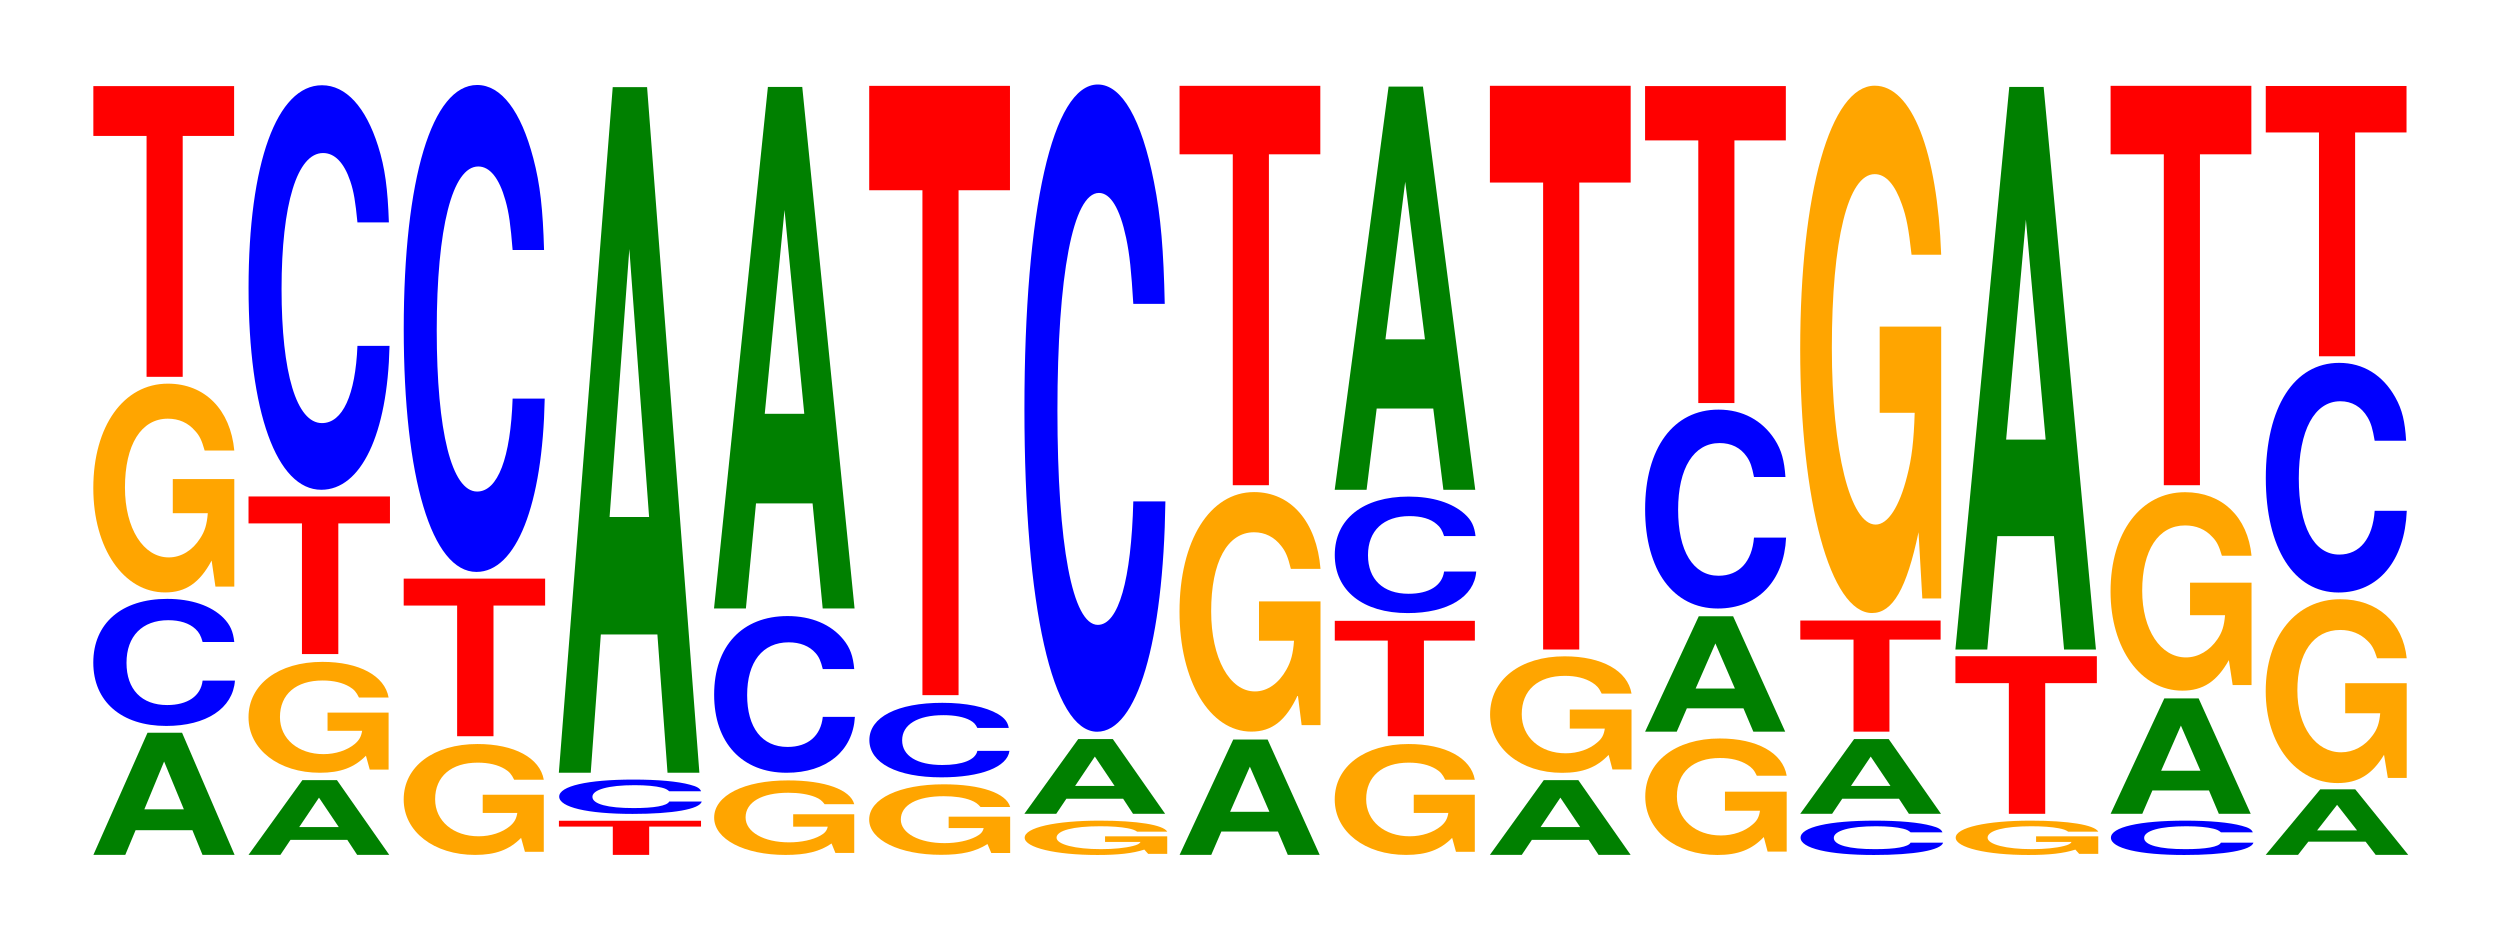
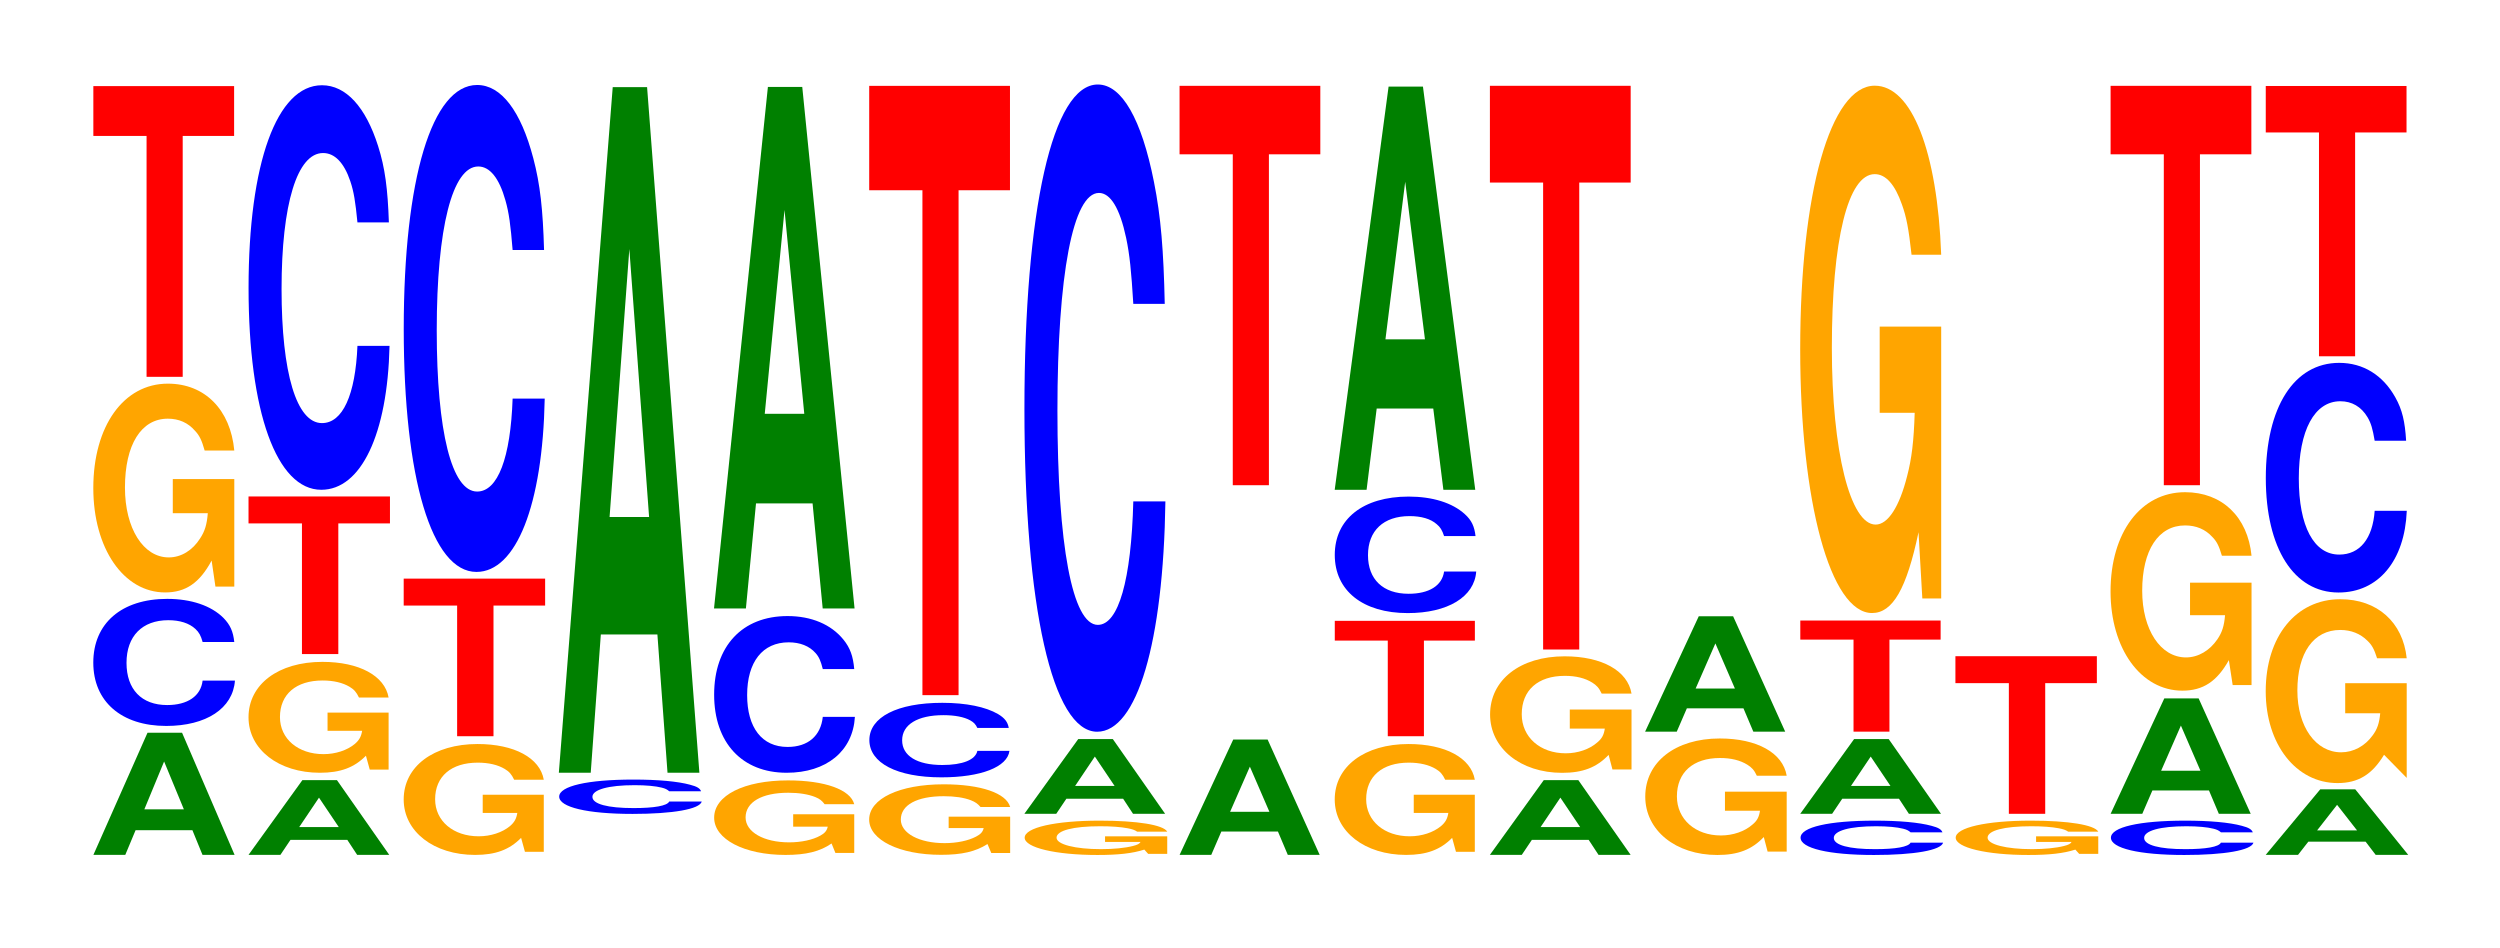
<svg xmlns="http://www.w3.org/2000/svg" xmlns:xlink="http://www.w3.org/1999/xlink" width="174pt" height="66pt" viewBox="0 0 174 66" version="1.1">
  <defs>
    <g>
      <symbol overflow="visible" id="glyph0-0">
        <path style="stroke:none;" d="M 7.266 -1.719 L 7.969 0 L 10.203 0 L 6.547 -8.5 L 4.141 -8.5 L 0.375 0 L 2.594 0 L 3.312 -1.719 Z M 6.672 -3.172 L 3.922 -3.172 L 5.297 -6.5 Z M 6.672 -3.172 " />
      </symbol>
      <symbol overflow="visible" id="glyph1-0">
        <path style="stroke:none;" d="M 10.484 -5.578 C 10.406 -6.312 10.203 -6.766 9.734 -7.25 C 8.875 -8.109 7.484 -8.578 5.812 -8.578 C 2.641 -8.578 0.672 -6.875 0.672 -4.141 C 0.672 -1.438 2.625 0.266 5.75 0.266 C 8.531 0.266 10.391 -0.953 10.531 -2.891 L 8.281 -2.891 C 8.156 -1.812 7.234 -1.188 5.812 -1.188 C 4.031 -1.188 2.984 -2.281 2.984 -4.125 C 2.984 -5.984 4.078 -7.094 5.891 -7.094 C 6.688 -7.094 7.344 -6.891 7.781 -6.484 C 8.031 -6.25 8.156 -6.031 8.281 -5.578 Z M 10.484 -5.578 " />
      </symbol>
      <symbol overflow="visible" id="glyph2-0">
        <path style="stroke:none;" d="M 10.422 -7.453 L 6.141 -7.453 L 6.141 -5.078 L 8.578 -5.078 C 8.516 -4.297 8.375 -3.828 8.047 -3.328 C 7.516 -2.484 6.719 -2 5.859 -2 C 4.094 -2 2.812 -4.016 2.812 -6.859 C 2.812 -9.844 3.938 -11.656 5.797 -11.656 C 6.562 -11.656 7.203 -11.375 7.688 -10.812 C 8 -10.484 8.156 -10.156 8.359 -9.438 L 10.422 -9.438 C 10.156 -12.281 8.375 -14.094 5.797 -14.094 C 2.719 -14.094 0.609 -11.141 0.609 -6.828 C 0.609 -2.625 2.719 0.438 5.609 0.438 C 7.047 0.438 8.016 -0.234 8.844 -1.781 L 9.109 0.031 L 10.422 0.031 Z M 10.422 -7.453 " />
      </symbol>
      <symbol overflow="visible" id="glyph3-0">
        <path style="stroke:none;" d="M 6.453 -16.766 L 10.031 -16.766 L 10.031 -20.234 L 0.234 -20.234 L 0.234 -16.766 L 3.938 -16.766 L 3.938 0 L 6.453 0 Z M 6.453 -16.766 " />
      </symbol>
      <symbol overflow="visible" id="glyph4-0">
        <path style="stroke:none;" d="M 7.25 -1.047 L 7.938 0 L 10.172 0 L 6.531 -5.203 L 4.125 -5.203 L 0.375 0 L 2.594 0 L 3.297 -1.047 Z M 6.656 -1.938 L 3.906 -1.938 L 5.281 -3.984 Z M 6.656 -1.938 " />
      </symbol>
      <symbol overflow="visible" id="glyph5-0">
        <path style="stroke:none;" d="M 10.359 -3.953 L 6.109 -3.953 L 6.109 -2.688 L 8.516 -2.688 C 8.453 -2.281 8.312 -2.031 8 -1.766 C 7.469 -1.328 6.672 -1.062 5.828 -1.062 C 4.062 -1.062 2.797 -2.125 2.797 -3.641 C 2.797 -5.234 3.922 -6.188 5.766 -6.188 C 6.531 -6.188 7.172 -6.031 7.641 -5.75 C 7.953 -5.562 8.109 -5.391 8.297 -5 L 10.359 -5 C 10.094 -6.516 8.312 -7.484 5.75 -7.484 C 2.688 -7.484 0.609 -5.922 0.609 -3.625 C 0.609 -1.391 2.703 0.234 5.578 0.234 C 7 0.234 7.969 -0.125 8.781 -0.953 L 9.047 0.016 L 10.359 0.016 Z M 10.359 -3.953 " />
      </symbol>
      <symbol overflow="visible" id="glyph6-0">
        <path style="stroke:none;" d="M 6.484 -9.094 L 10.078 -9.094 L 10.078 -10.969 L 0.234 -10.969 L 0.234 -9.094 L 3.953 -9.094 L 3.953 0 L 6.484 0 Z M 6.484 -9.094 " />
      </symbol>
      <symbol overflow="visible" id="glyph7-0">
        <path style="stroke:none;" d="M 10.438 -17.766 C 10.359 -20.094 10.172 -21.562 9.688 -23.078 C 8.828 -25.797 7.453 -27.312 5.781 -27.312 C 2.641 -27.312 0.672 -21.891 0.672 -13.203 C 0.672 -4.578 2.625 0.844 5.734 0.844 C 8.5 0.844 10.344 -3.016 10.484 -9.172 L 8.25 -9.172 C 8.109 -5.75 7.219 -3.797 5.781 -3.797 C 4.016 -3.797 2.969 -7.266 2.969 -13.125 C 2.969 -19.062 4.062 -22.594 5.859 -22.594 C 6.656 -22.594 7.312 -21.938 7.75 -20.641 C 8 -19.906 8.109 -19.203 8.25 -17.766 Z M 10.438 -17.766 " />
      </symbol>
      <symbol overflow="visible" id="glyph8-0">
        <path style="stroke:none;" d="M 10.438 -21.391 C 10.359 -24.188 10.172 -25.953 9.688 -27.781 C 8.828 -31.062 7.453 -32.875 5.781 -32.875 C 2.641 -32.875 0.672 -26.359 0.672 -15.891 C 0.672 -5.5 2.625 1.016 5.734 1.016 C 8.5 1.016 10.344 -3.641 10.484 -11.047 L 8.25 -11.047 C 8.109 -6.922 7.219 -4.578 5.781 -4.578 C 4.016 -4.578 2.969 -8.734 2.969 -15.797 C 2.969 -22.938 4.062 -27.203 5.859 -27.203 C 6.656 -27.203 7.312 -26.406 7.75 -24.844 C 8 -23.969 8.109 -23.125 8.25 -21.391 Z M 10.438 -21.391 " />
      </symbol>
      <symbol overflow="visible" id="glyph9-0">
-         <path style="stroke:none;" d="M 6.516 -1.969 L 10.125 -1.969 L 10.125 -2.375 L 0.234 -2.375 L 0.234 -1.969 L 3.984 -1.969 L 3.984 0 L 6.516 0 Z M 6.516 -1.969 " />
-       </symbol>
+         </symbol>
      <symbol overflow="visible" id="glyph10-0">
        <path style="stroke:none;" d="M 10.562 -1.5 C 10.484 -1.703 10.281 -1.828 9.797 -1.953 C 8.938 -2.188 7.547 -2.312 5.859 -2.312 C 2.656 -2.312 0.688 -1.859 0.688 -1.125 C 0.688 -0.391 2.641 0.078 5.797 0.078 C 8.594 0.078 10.469 -0.25 10.609 -0.781 L 8.344 -0.781 C 8.203 -0.484 7.297 -0.328 5.859 -0.328 C 4.062 -0.328 3 -0.609 3 -1.109 C 3 -1.609 4.109 -1.922 5.938 -1.922 C 6.734 -1.922 7.406 -1.859 7.828 -1.75 C 8.078 -1.688 8.203 -1.625 8.344 -1.5 Z M 10.562 -1.5 " />
      </symbol>
      <symbol overflow="visible" id="glyph11-0">
        <path style="stroke:none;" d="M 7.234 -9.625 L 7.938 0 L 10.156 0 L 6.516 -47.719 L 4.125 -47.719 L 0.375 0 L 2.594 0 L 3.297 -9.625 Z M 6.656 -17.797 L 3.906 -17.797 L 5.281 -36.453 Z M 6.656 -17.797 " />
      </symbol>
      <symbol overflow="visible" id="glyph12-0">
        <path style="stroke:none;" d="M 10.359 -2.672 L 6.109 -2.672 L 6.109 -1.812 L 8.516 -1.812 C 8.453 -1.531 8.312 -1.359 8 -1.188 C 7.469 -0.891 6.672 -0.719 5.828 -0.719 C 4.062 -0.719 2.797 -1.438 2.797 -2.453 C 2.797 -3.516 3.922 -4.172 5.766 -4.172 C 6.531 -4.172 7.172 -4.062 7.641 -3.875 C 7.953 -3.75 8.109 -3.625 8.297 -3.375 L 10.359 -3.375 C 10.094 -4.391 8.312 -5.031 5.75 -5.031 C 2.688 -5.031 0.609 -3.984 0.609 -2.438 C 0.609 -0.938 2.703 0.156 5.578 0.156 C 7 0.156 7.969 -0.078 8.781 -0.641 L 9.047 0.016 L 10.359 0.016 Z M 10.359 -2.672 " />
      </symbol>
      <symbol overflow="visible" id="glyph13-0">
        <path style="stroke:none;" d="M 10.422 -6.891 C 10.344 -7.781 10.141 -8.359 9.672 -8.938 C 8.812 -10 7.438 -10.578 5.781 -10.578 C 2.625 -10.578 0.672 -8.484 0.672 -5.109 C 0.672 -1.766 2.609 0.328 5.719 0.328 C 8.484 0.328 10.328 -1.172 10.469 -3.562 L 8.234 -3.562 C 8.094 -2.234 7.203 -1.469 5.781 -1.469 C 4 -1.469 2.969 -2.812 2.969 -5.078 C 2.969 -7.391 4.047 -8.75 5.859 -8.75 C 6.641 -8.75 7.297 -8.5 7.734 -8 C 7.984 -7.719 8.094 -7.438 8.234 -6.891 Z M 10.422 -6.891 " />
      </symbol>
      <symbol overflow="visible" id="glyph14-0">
        <path style="stroke:none;" d="M 7.234 -7.312 L 7.938 0 L 10.156 0 L 6.516 -36.297 L 4.125 -36.297 L 0.375 0 L 2.594 0 L 3.297 -7.312 Z M 6.656 -13.547 L 3.906 -13.547 L 5.281 -27.734 Z M 6.656 -13.547 " />
      </symbol>
      <symbol overflow="visible" id="glyph15-0">
        <path style="stroke:none;" d="M 10.422 -2.516 L 6.141 -2.516 L 6.141 -1.719 L 8.578 -1.719 C 8.516 -1.453 8.375 -1.297 8.047 -1.125 C 7.516 -0.844 6.719 -0.672 5.859 -0.672 C 4.094 -0.672 2.812 -1.359 2.812 -2.312 C 2.812 -3.328 3.938 -3.938 5.797 -3.938 C 6.562 -3.938 7.203 -3.844 7.688 -3.656 C 8 -3.531 8.156 -3.422 8.359 -3.188 L 10.422 -3.188 C 10.156 -4.156 8.375 -4.766 5.797 -4.766 C 2.719 -4.766 0.609 -3.766 0.609 -2.312 C 0.609 -0.891 2.719 0.141 5.609 0.141 C 7.047 0.141 8.016 -0.078 8.844 -0.609 L 9.109 0.016 L 10.422 0.016 Z M 10.422 -2.516 " />
      </symbol>
      <symbol overflow="visible" id="glyph16-0">
        <path style="stroke:none;" d="M 10.375 -3.281 C 10.297 -3.703 10.094 -3.969 9.625 -4.25 C 8.766 -4.75 7.406 -5.031 5.75 -5.031 C 2.609 -5.031 0.672 -4.031 0.672 -2.438 C 0.672 -0.844 2.594 0.156 5.688 0.156 C 8.438 0.156 10.281 -0.562 10.422 -1.688 L 8.188 -1.688 C 8.062 -1.062 7.156 -0.703 5.75 -0.703 C 3.984 -0.703 2.953 -1.344 2.953 -2.422 C 2.953 -3.516 4.031 -4.172 5.828 -4.172 C 6.609 -4.172 7.266 -4.047 7.688 -3.812 C 7.938 -3.672 8.062 -3.547 8.188 -3.281 Z M 10.375 -3.281 " />
      </symbol>
      <symbol overflow="visible" id="glyph17-0">
        <path style="stroke:none;" d="M 6.453 -35.141 L 10.031 -35.141 L 10.031 -42.406 L 0.234 -42.406 L 0.234 -35.141 L 3.938 -35.141 L 3.938 0 L 6.453 0 Z M 6.453 -35.141 " />
      </symbol>
      <symbol overflow="visible" id="glyph18-0">
        <path style="stroke:none;" d="M 10.547 -1.219 L 6.219 -1.219 L 6.219 -0.828 L 8.688 -0.828 C 8.625 -0.703 8.469 -0.625 8.156 -0.547 C 7.609 -0.406 6.797 -0.328 5.938 -0.328 C 4.141 -0.328 2.844 -0.656 2.844 -1.125 C 2.844 -1.625 4 -1.922 5.875 -1.922 C 6.656 -1.922 7.297 -1.875 7.797 -1.781 C 8.109 -1.719 8.266 -1.672 8.453 -1.547 L 10.547 -1.547 C 10.281 -2.016 8.469 -2.312 5.859 -2.312 C 2.75 -2.312 0.625 -1.828 0.625 -1.125 C 0.625 -0.438 2.766 0.078 5.688 0.078 C 7.141 0.078 8.125 -0.031 8.953 -0.297 L 9.219 0 L 10.547 0 Z M 10.547 -1.219 " />
      </symbol>
      <symbol overflow="visible" id="glyph19-0">
        <path style="stroke:none;" d="M 10.438 -28.422 C 10.359 -32.125 10.172 -34.484 9.688 -36.906 C 8.828 -41.266 7.453 -43.688 5.781 -43.688 C 2.641 -43.688 0.672 -35.016 0.672 -21.109 C 0.672 -7.312 2.625 1.359 5.734 1.359 C 8.5 1.359 10.344 -4.828 10.484 -14.672 L 8.25 -14.672 C 8.109 -9.203 7.219 -6.078 5.781 -6.078 C 4.016 -6.078 2.969 -11.609 2.969 -20.984 C 2.969 -30.484 4.062 -36.141 5.859 -36.141 C 6.656 -36.141 7.312 -35.078 7.75 -33.016 C 8 -31.828 8.109 -30.719 8.25 -28.422 Z M 10.438 -28.422 " />
      </symbol>
      <symbol overflow="visible" id="glyph20-0">
        <path style="stroke:none;" d="M 7.219 -1.625 L 7.906 0 L 10.125 0 L 6.5 -8.031 L 4.109 -8.031 L 0.375 0 L 2.578 0 L 3.281 -1.625 Z M 6.625 -3 L 3.891 -3 L 5.266 -6.141 Z M 6.625 -3 " />
      </symbol>
      <symbol overflow="visible" id="glyph21-0">
-         <path style="stroke:none;" d="M 10.422 -8.562 L 6.141 -8.562 L 6.141 -5.828 L 8.578 -5.828 C 8.516 -4.938 8.375 -4.391 8.047 -3.812 C 7.516 -2.859 6.719 -2.297 5.859 -2.297 C 4.094 -2.297 2.812 -4.609 2.812 -7.875 C 2.812 -11.312 3.938 -13.375 5.797 -13.375 C 6.562 -13.375 7.203 -13.047 7.688 -12.422 C 8 -12.031 8.156 -11.656 8.359 -10.828 L 10.422 -10.828 C 10.156 -14.094 8.375 -16.172 5.797 -16.172 C 2.719 -16.172 0.609 -12.797 0.609 -7.844 C 0.609 -3.016 2.719 0.5 5.609 0.5 C 7.047 0.5 8.016 -0.266 8.844 -2.047 L 9.109 0.047 L 10.422 0.047 Z M 10.422 -8.562 " />
-       </symbol>
+         </symbol>
      <symbol overflow="visible" id="glyph22-0">
        <path style="stroke:none;" d="M 6.453 -23.031 L 10.031 -23.031 L 10.031 -27.797 L 0.234 -27.797 L 0.234 -23.031 L 3.938 -23.031 L 3.938 0 L 6.453 0 Z M 6.453 -23.031 " />
      </symbol>
      <symbol overflow="visible" id="glyph23-0">
        <path style="stroke:none;" d="M 6.438 -6.656 L 9.984 -6.656 L 9.984 -8.031 L 0.234 -8.031 L 0.234 -6.656 L 3.922 -6.656 L 3.922 0 L 6.438 0 Z M 6.438 -6.656 " />
      </symbol>
      <symbol overflow="visible" id="glyph24-0">
        <path style="stroke:none;" d="M 10.469 -5.109 C 10.391 -5.781 10.203 -6.203 9.719 -6.641 C 8.859 -7.422 7.484 -7.859 5.812 -7.859 C 2.641 -7.859 0.672 -6.297 0.672 -3.797 C 0.672 -1.312 2.625 0.25 5.75 0.25 C 8.531 0.25 10.391 -0.875 10.516 -2.641 L 8.281 -2.641 C 8.141 -1.656 7.234 -1.094 5.812 -1.094 C 4.031 -1.094 2.984 -2.094 2.984 -3.781 C 2.984 -5.484 4.062 -6.5 5.875 -6.5 C 6.688 -6.5 7.344 -6.312 7.766 -5.938 C 8.016 -5.734 8.141 -5.531 8.281 -5.109 Z M 10.469 -5.109 " />
      </symbol>
      <symbol overflow="visible" id="glyph25-0">
        <path style="stroke:none;" d="M 7.234 -5.656 L 7.938 0 L 10.156 0 L 6.516 -28.062 L 4.125 -28.062 L 0.375 0 L 2.594 0 L 3.297 -5.656 Z M 6.656 -10.469 L 3.906 -10.469 L 5.281 -21.438 Z M 6.656 -10.469 " />
      </symbol>
      <symbol overflow="visible" id="glyph26-0">
        <path style="stroke:none;" d="M 10.469 -4.156 L 6.172 -4.156 L 6.172 -2.828 L 8.609 -2.828 C 8.547 -2.391 8.406 -2.125 8.078 -1.859 C 7.547 -1.391 6.734 -1.109 5.891 -1.109 C 4.109 -1.109 2.828 -2.234 2.828 -3.828 C 2.828 -5.5 3.953 -6.5 5.828 -6.5 C 6.594 -6.5 7.234 -6.344 7.734 -6.031 C 8.031 -5.844 8.203 -5.672 8.391 -5.266 L 10.469 -5.266 C 10.203 -6.859 8.406 -7.859 5.812 -7.859 C 2.719 -7.859 0.625 -6.219 0.625 -3.812 C 0.625 -1.469 2.734 0.25 5.641 0.25 C 7.078 0.25 8.047 -0.125 8.875 -1 L 9.141 0.016 L 10.469 0.016 Z M 10.469 -4.156 " />
      </symbol>
      <symbol overflow="visible" id="glyph27-0">
        <path style="stroke:none;" d="M 6.453 -32.5 L 10.031 -32.5 L 10.031 -39.234 L 0.234 -39.234 L 0.234 -32.5 L 3.938 -32.5 L 3.938 0 L 6.453 0 Z M 6.453 -32.5 " />
      </symbol>
      <symbol overflow="visible" id="glyph28-0">
-         <path style="stroke:none;" d="M 10.438 -8.734 C 10.359 -9.875 10.172 -10.594 9.688 -11.344 C 8.828 -12.672 7.453 -13.422 5.781 -13.422 C 2.641 -13.422 0.672 -10.75 0.672 -6.484 C 0.672 -2.25 2.625 0.422 5.734 0.422 C 8.5 0.422 10.344 -1.484 10.484 -4.516 L 8.25 -4.516 C 8.109 -2.828 7.219 -1.859 5.781 -1.859 C 4.016 -1.859 2.969 -3.562 2.969 -6.453 C 2.969 -9.359 4.062 -11.094 5.859 -11.094 C 6.656 -11.094 7.312 -10.781 7.75 -10.141 C 8 -9.781 8.109 -9.438 8.25 -8.734 Z M 10.438 -8.734 " />
-       </symbol>
+         </symbol>
      <symbol overflow="visible" id="glyph29-0">
-         <path style="stroke:none;" d="M 6.453 -18.281 L 10.031 -18.281 L 10.031 -22.062 L 0.234 -22.062 L 0.234 -18.281 L 3.938 -18.281 L 3.938 0 L 6.453 0 Z M 6.453 -18.281 " />
-       </symbol>
+         </symbol>
      <symbol overflow="visible" id="glyph30-0">
        <path style="stroke:none;" d="M 6.438 -6.406 L 10 -6.406 L 10 -7.734 L 0.234 -7.734 L 0.234 -6.406 L 3.938 -6.406 L 3.938 0 L 6.438 0 Z M 6.438 -6.406 " />
      </symbol>
      <symbol overflow="visible" id="glyph31-0">
        <path style="stroke:none;" d="M 10.422 -18.828 L 6.141 -18.828 L 6.141 -12.828 L 8.578 -12.828 C 8.516 -10.859 8.375 -9.656 8.047 -8.406 C 7.516 -6.297 6.719 -5.047 5.859 -5.047 C 4.094 -5.047 2.812 -10.141 2.812 -17.344 C 2.812 -24.875 3.938 -29.438 5.797 -29.438 C 6.562 -29.438 7.203 -28.719 7.688 -27.328 C 8 -26.469 8.156 -25.656 8.359 -23.828 L 10.422 -23.828 C 10.156 -31.031 8.375 -35.594 5.797 -35.594 C 2.719 -35.594 0.609 -28.141 0.609 -17.25 C 0.609 -6.625 2.719 1.109 5.609 1.109 C 7.047 1.109 8.016 -0.578 8.844 -4.516 L 9.109 0.094 L 10.422 0.094 Z M 10.422 -18.828 " />
      </symbol>
      <symbol overflow="visible" id="glyph32-0">
-         <path style="stroke:none;" d="M 7.234 -7.891 L 7.938 0 L 10.156 0 L 6.516 -39.156 L 4.125 -39.156 L 0.375 0 L 2.594 0 L 3.297 -7.891 Z M 6.656 -14.609 L 3.906 -14.609 L 5.281 -29.922 Z M 6.656 -14.609 " />
-       </symbol>
+         </symbol>
      <symbol overflow="visible" id="glyph33-0">
        <path style="stroke:none;" d="M 10.422 -7.094 L 6.141 -7.094 L 6.141 -4.828 L 8.578 -4.828 C 8.516 -4.078 8.375 -3.641 8.047 -3.156 C 7.516 -2.375 6.719 -1.891 5.859 -1.891 C 4.094 -1.891 2.812 -3.812 2.812 -6.531 C 2.812 -9.359 3.938 -11.078 5.797 -11.078 C 6.562 -11.078 7.203 -10.812 7.688 -10.281 C 8 -9.969 8.156 -9.656 8.359 -8.969 L 10.422 -8.969 C 10.156 -11.672 8.375 -13.391 5.797 -13.391 C 2.719 -13.391 0.609 -10.594 0.609 -6.484 C 0.609 -2.5 2.719 0.422 5.609 0.422 C 7.047 0.422 8.016 -0.219 8.844 -1.703 L 9.109 0.031 L 10.422 0.031 Z M 10.422 -7.094 " />
      </symbol>
      <symbol overflow="visible" id="glyph34-0">
        <path style="stroke:none;" d="M 7.328 -0.922 L 8.031 0 L 10.297 0 L 6.609 -4.562 L 4.172 -4.562 L 0.375 0 L 2.625 0 L 3.344 -0.922 Z M 6.734 -1.703 L 3.953 -1.703 L 5.344 -3.484 Z M 6.734 -1.703 " />
      </symbol>
      <symbol overflow="visible" id="glyph35-0">
-         <path style="stroke:none;" d="M 10.422 -6.562 L 6.141 -6.562 L 6.141 -4.469 L 8.578 -4.469 C 8.516 -3.781 8.375 -3.359 8.047 -2.922 C 7.516 -2.188 6.719 -1.75 5.859 -1.75 C 4.094 -1.75 2.812 -3.531 2.812 -6.047 C 2.812 -8.672 3.938 -10.266 5.797 -10.266 C 6.562 -10.266 7.203 -10 7.688 -9.516 C 8 -9.219 8.156 -8.938 8.359 -8.297 L 10.422 -8.297 C 10.156 -10.812 8.375 -12.406 5.797 -12.406 C 2.719 -12.406 0.609 -9.812 0.609 -6 C 0.609 -2.312 2.719 0.391 5.609 0.391 C 7.047 0.391 8.016 -0.203 8.844 -1.578 L 9.109 0.031 L 10.422 0.031 Z M 10.422 -6.562 " />
+         <path style="stroke:none;" d="M 10.422 -6.562 L 6.141 -6.562 L 6.141 -4.469 L 8.578 -4.469 C 8.516 -3.781 8.375 -3.359 8.047 -2.922 C 7.516 -2.188 6.719 -1.75 5.859 -1.75 C 4.094 -1.75 2.812 -3.531 2.812 -6.047 C 2.812 -8.672 3.938 -10.266 5.797 -10.266 C 6.562 -10.266 7.203 -10 7.688 -9.516 C 8 -9.219 8.156 -8.938 8.359 -8.297 L 10.422 -8.297 C 10.156 -10.812 8.375 -12.406 5.797 -12.406 C 2.719 -12.406 0.609 -9.812 0.609 -6 C 0.609 -2.312 2.719 0.391 5.609 0.391 C 7.047 0.391 8.016 -0.203 8.844 -1.578 L 10.422 0.031 Z M 10.422 -6.562 " />
      </symbol>
      <symbol overflow="visible" id="glyph36-0">
        <path style="stroke:none;" d="M 10.438 -10.078 C 10.359 -11.406 10.172 -12.234 9.688 -13.094 C 8.828 -14.641 7.453 -15.5 5.781 -15.5 C 2.641 -15.5 0.672 -12.422 0.672 -7.484 C 0.672 -2.594 2.625 0.484 5.734 0.484 C 8.5 0.484 10.344 -1.719 10.484 -5.203 L 8.25 -5.203 C 8.109 -3.266 7.219 -2.156 5.781 -2.156 C 4.016 -2.156 2.969 -4.125 2.969 -7.453 C 2.969 -10.812 4.062 -12.828 5.859 -12.828 C 6.656 -12.828 7.312 -12.453 7.75 -11.719 C 8 -11.297 8.109 -10.906 8.25 -10.078 Z M 10.438 -10.078 " />
      </symbol>
      <symbol overflow="visible" id="glyph37-0">
        <path style="stroke:none;" d="M 6.453 -15.578 L 10.031 -15.578 L 10.031 -18.812 L 0.234 -18.812 L 0.234 -15.578 L 3.938 -15.578 L 3.938 0 L 6.453 0 Z M 6.453 -15.578 " />
      </symbol>
    </g>
  </defs>
  <g id="surface1">
    <g style="fill:rgb(0%,50.194%,0%);fill-opacity:1;">
      <use xlink:href="#glyph0-0" x="6.125" y="59.5" />
    </g>
    <g style="fill:rgb(0%,0%,100%);fill-opacity:1;">
      <use xlink:href="#glyph1-0" x="5.821" y="50.26" />
    </g>
    <g style="fill:rgb(100%,64.647%,0%);fill-opacity:1;">
      <use xlink:href="#glyph2-0" x="5.885" y="40.796" />
    </g>
    <g style="fill:rgb(100%,0%,0%);fill-opacity:1;">
      <use xlink:href="#glyph3-0" x="6.263" y="26.227" />
    </g>
    <g style="fill:rgb(0%,50.194%,0%);fill-opacity:1;">
      <use xlink:href="#glyph4-0" x="16.921" y="59.5" />
    </g>
    <g style="fill:rgb(100%,64.647%,0%);fill-opacity:1;">
      <use xlink:href="#glyph5-0" x="16.688" y="53.55" />
    </g>
    <g style="fill:rgb(100%,0%,0%);fill-opacity:1;">
      <use xlink:href="#glyph6-0" x="17.063" y="45.523" />
    </g>
    <g style="fill:rgb(0%,0%,100%);fill-opacity:1;">
      <use xlink:href="#glyph7-0" x="16.628" y="33.245" />
    </g>
    <g style="fill:rgb(100%,64.647%,0%);fill-opacity:1;">
      <use xlink:href="#glyph5-0" x="27.488" y="59.268" />
    </g>
    <g style="fill:rgb(100%,0%,0%);fill-opacity:1;">
      <use xlink:href="#glyph6-0" x="27.863" y="51.241" />
    </g>
    <g style="fill:rgb(0%,0%,100%);fill-opacity:1;">
      <use xlink:href="#glyph8-0" x="27.428" y="38.79" />
    </g>
    <g style="fill:rgb(100%,0%,0%);fill-opacity:1;">
      <use xlink:href="#glyph9-0" x="38.667" y="59.5" />
    </g>
    <g style="fill:rgb(0%,0%,100%);fill-opacity:1;">
      <use xlink:href="#glyph10-0" x="38.232" y="56.57" />
    </g>
    <g style="fill:rgb(0%,50.194%,0%);fill-opacity:1;">
      <use xlink:href="#glyph11-0" x="38.521" y="53.782" />
    </g>
    <g style="fill:rgb(100%,64.647%,0%);fill-opacity:1;">
      <use xlink:href="#glyph12-0" x="49.096" y="59.347" />
    </g>
    <g style="fill:rgb(0%,0%,100%);fill-opacity:1;">
      <use xlink:href="#glyph13-0" x="49.032" y="53.456" />
    </g>
    <g style="fill:rgb(0%,50.194%,0%);fill-opacity:1;">
      <use xlink:href="#glyph14-0" x="49.321" y="42.347" />
    </g>
    <g style="fill:rgb(100%,64.647%,0%);fill-opacity:1;">
      <use xlink:href="#glyph15-0" x="59.885" y="59.354" />
    </g>
    <g style="fill:rgb(0%,0%,100%);fill-opacity:1;">
      <use xlink:href="#glyph16-0" x="59.836" y="53.947" />
    </g>
    <g style="fill:rgb(100%,0%,0%);fill-opacity:1;">
      <use xlink:href="#glyph17-0" x="60.263" y="48.382" />
    </g>
    <g style="fill:rgb(100%,64.647%,0%);fill-opacity:1;">
      <use xlink:href="#glyph18-0" x="70.692" y="59.429" />
    </g>
    <g style="fill:rgb(0%,50.194%,0%);fill-opacity:1;">
      <use xlink:href="#glyph4-0" x="70.921" y="56.641" />
    </g>
    <g style="fill:rgb(0%,0%,100%);fill-opacity:1;">
      <use xlink:href="#glyph19-0" x="70.628" y="49.569" />
    </g>
    <g style="fill:rgb(0%,50.194%,0%);fill-opacity:1;">
      <use xlink:href="#glyph20-0" x="81.725" y="59.5" />
    </g>
    <g style="fill:rgb(100%,64.647%,0%);fill-opacity:1;">
      <use xlink:href="#glyph21-0" x="81.485" y="50.421" />
    </g>
    <g style="fill:rgb(100%,0%,0%);fill-opacity:1;">
      <use xlink:href="#glyph22-0" x="81.863" y="33.771" />
    </g>
    <g style="fill:rgb(100%,64.647%,0%);fill-opacity:1;">
      <use xlink:href="#glyph5-0" x="92.288" y="59.268" />
    </g>
    <g style="fill:rgb(100%,0%,0%);fill-opacity:1;">
      <use xlink:href="#glyph23-0" x="92.667" y="51.241" />
    </g>
    <g style="fill:rgb(0%,0%,100%);fill-opacity:1;">
      <use xlink:href="#glyph24-0" x="92.228" y="42.421" />
    </g>
    <g style="fill:rgb(0%,50.194%,0%);fill-opacity:1;">
      <use xlink:href="#glyph25-0" x="92.521" y="34.088" />
    </g>
    <g style="fill:rgb(0%,50.194%,0%);fill-opacity:1;">
      <use xlink:href="#glyph4-0" x="103.321" y="59.5" />
    </g>
    <g style="fill:rgb(100%,64.647%,0%);fill-opacity:1;">
      <use xlink:href="#glyph26-0" x="103.085" y="53.539" />
    </g>
    <g style="fill:rgb(100%,0%,0%);fill-opacity:1;">
      <use xlink:href="#glyph27-0" x="103.463" y="45.206" />
    </g>
    <g style="fill:rgb(100%,64.647%,0%);fill-opacity:1;">
      <use xlink:href="#glyph26-0" x="113.885" y="59.257" />
    </g>
    <g style="fill:rgb(0%,50.194%,0%);fill-opacity:1;">
      <use xlink:href="#glyph20-0" x="114.125" y="50.923" />
    </g>
    <g style="fill:rgb(0%,0%,100%);fill-opacity:1;">
      <use xlink:href="#glyph28-0" x="113.828" y="41.931" />
    </g>
    <g style="fill:rgb(100%,0%,0%);fill-opacity:1;">
      <use xlink:href="#glyph29-0" x="114.263" y="28.053" />
    </g>
    <g style="fill:rgb(0%,0%,100%);fill-opacity:1;">
      <use xlink:href="#glyph10-0" x="124.632" y="59.429" />
    </g>
    <g style="fill:rgb(0%,50.194%,0%);fill-opacity:1;">
      <use xlink:href="#glyph4-0" x="124.921" y="56.641" />
    </g>
    <g style="fill:rgb(100%,0%,0%);fill-opacity:1;">
      <use xlink:href="#glyph30-0" x="125.067" y="50.923" />
    </g>
    <g style="fill:rgb(100%,64.647%,0%);fill-opacity:1;">
      <use xlink:href="#glyph31-0" x="124.685" y="41.558" />
    </g>
    <g style="fill:rgb(100%,64.647%,0%);fill-opacity:1;">
      <use xlink:href="#glyph18-0" x="135.492" y="59.429" />
    </g>
    <g style="fill:rgb(100%,0%,0%);fill-opacity:1;">
      <use xlink:href="#glyph6-0" x="135.863" y="56.641" />
    </g>
    <g style="fill:rgb(0%,50.194%,0%);fill-opacity:1;">
      <use xlink:href="#glyph32-0" x="135.721" y="45.206" />
    </g>
    <g style="fill:rgb(0%,0%,100%);fill-opacity:1;">
      <use xlink:href="#glyph10-0" x="146.232" y="59.429" />
    </g>
    <g style="fill:rgb(0%,50.194%,0%);fill-opacity:1;">
      <use xlink:href="#glyph20-0" x="146.525" y="56.641" />
    </g>
    <g style="fill:rgb(100%,64.647%,0%);fill-opacity:1;">
      <use xlink:href="#glyph33-0" x="146.285" y="47.648" />
    </g>
    <g style="fill:rgb(100%,0%,0%);fill-opacity:1;">
      <use xlink:href="#glyph22-0" x="146.663" y="33.771" />
    </g>
    <g style="fill:rgb(0%,50.194%,0%);fill-opacity:1;">
      <use xlink:href="#glyph34-0" x="157.317" y="59.5" />
    </g>
    <g style="fill:rgb(100%,64.647%,0%);fill-opacity:1;">
      <use xlink:href="#glyph35-0" x="157.085" y="54.111" />
    </g>
    <g style="fill:rgb(0%,0%,100%);fill-opacity:1;">
      <use xlink:href="#glyph36-0" x="157.028" y="40.755" />
    </g>
    <g style="fill:rgb(100%,0%,0%);fill-opacity:1;">
      <use xlink:href="#glyph37-0" x="157.463" y="24.797" />
    </g>
  </g>
</svg>